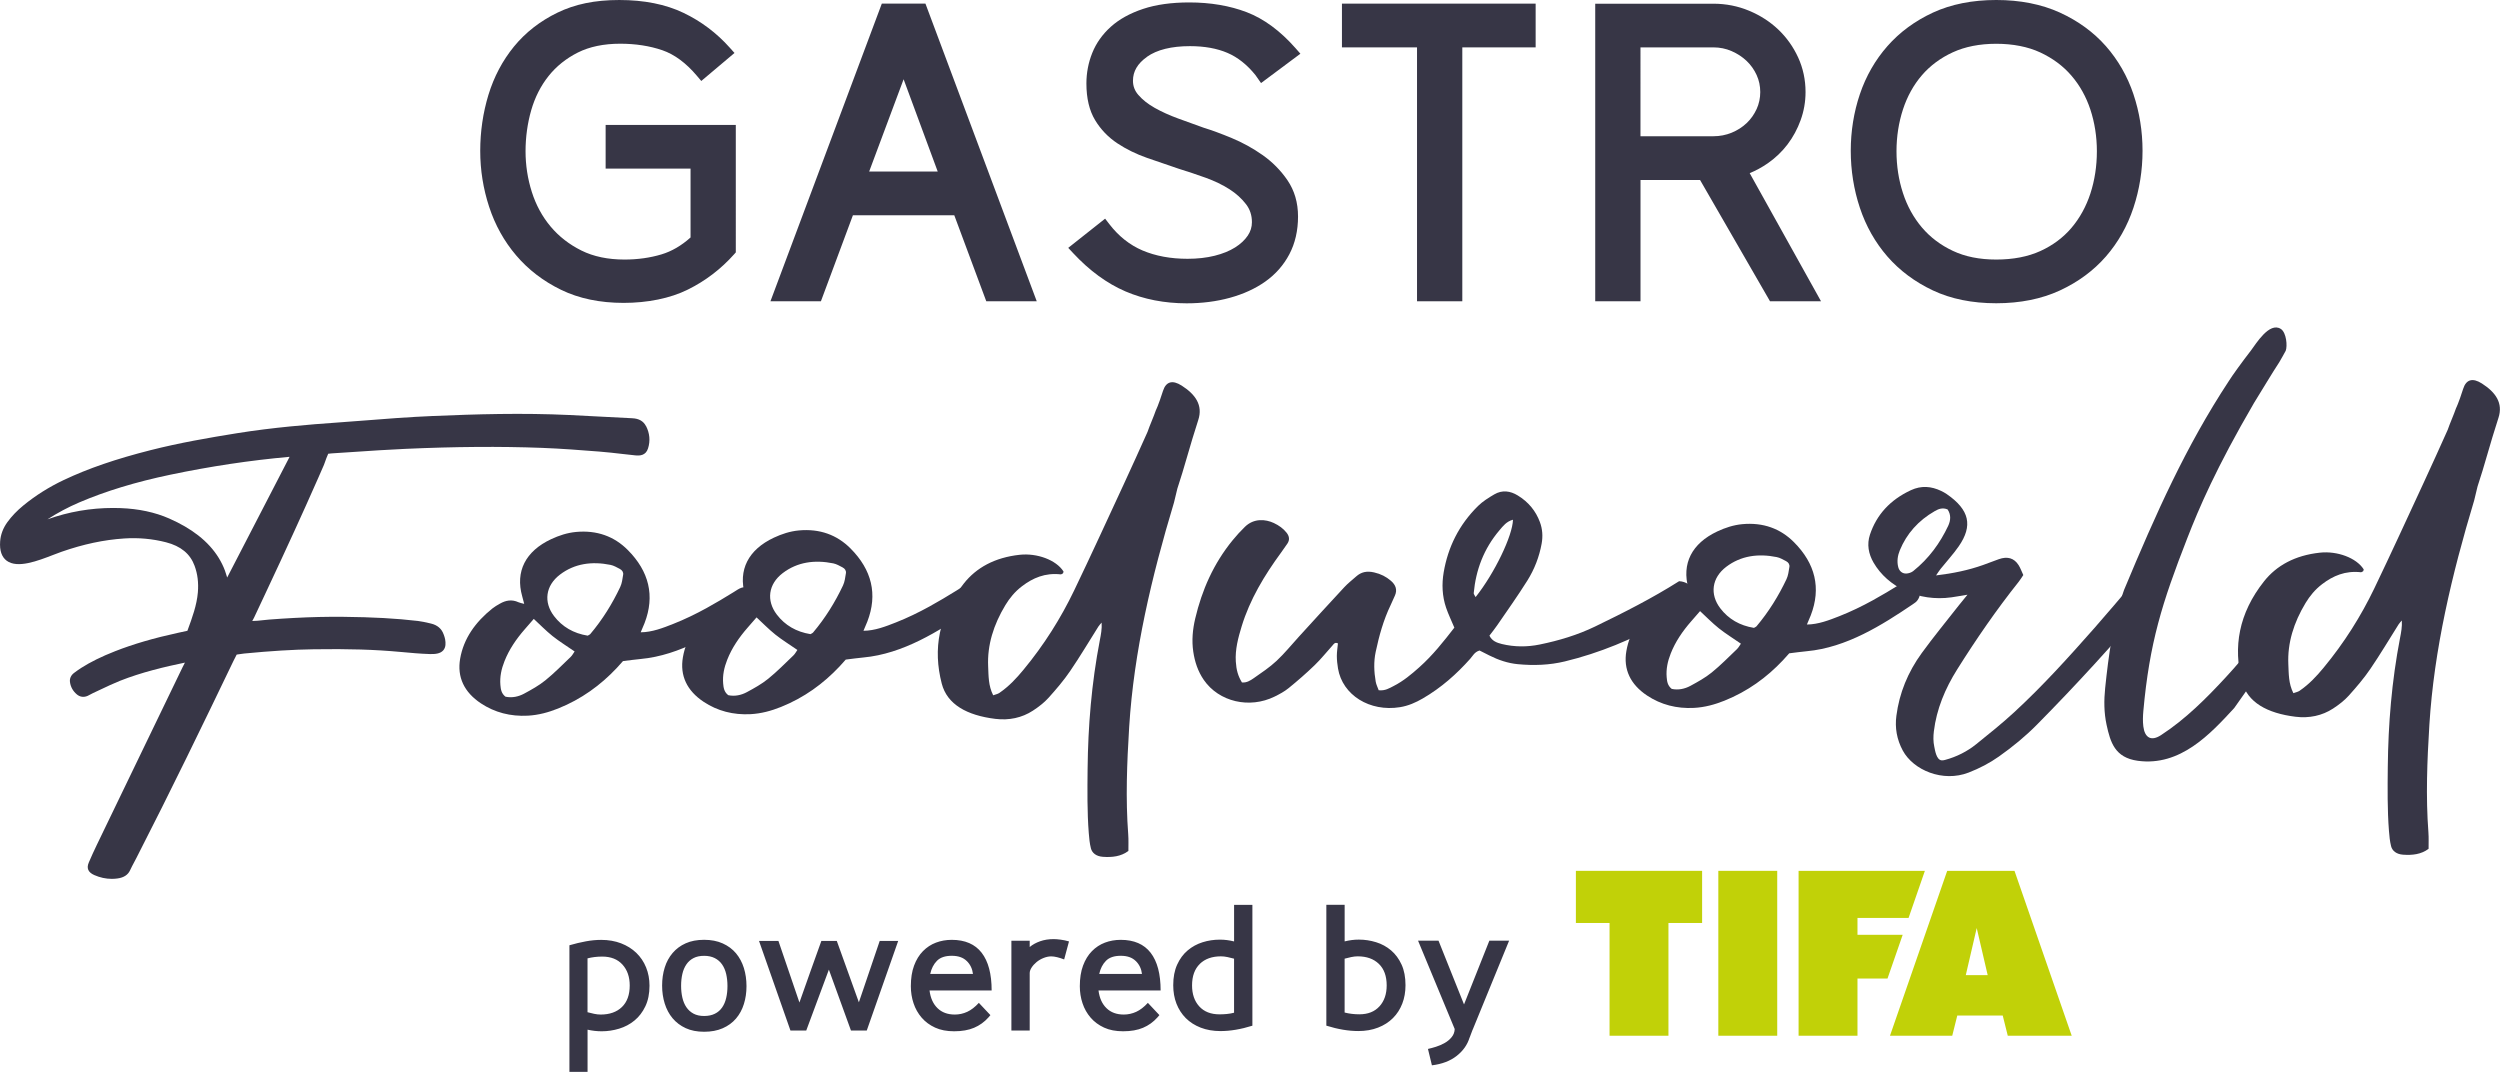
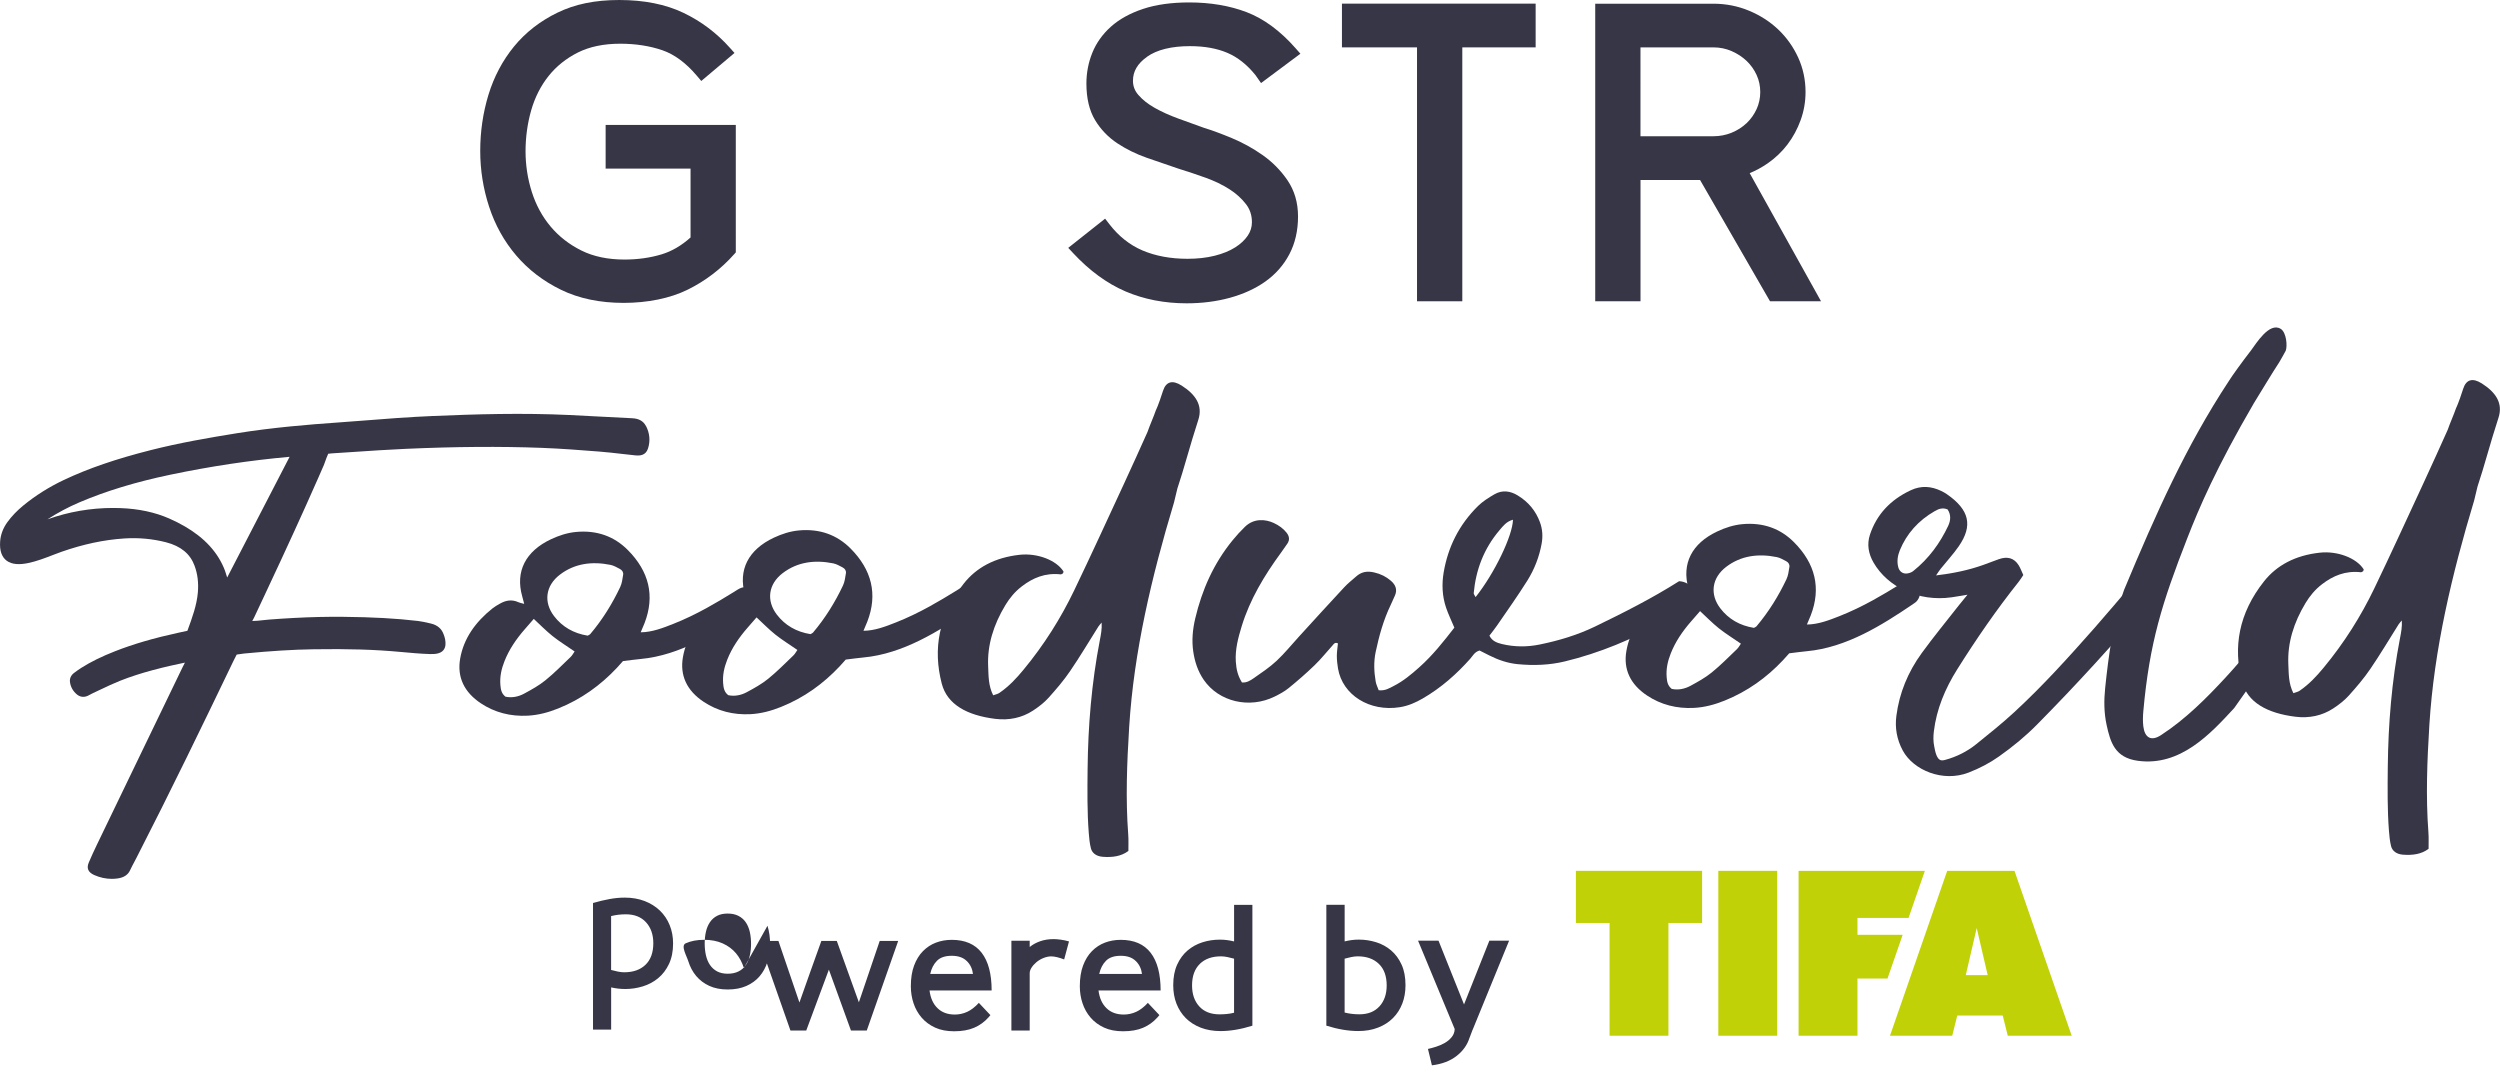
<svg xmlns="http://www.w3.org/2000/svg" id="Ebene_1" viewBox="0 0 729.24 312.63">
  <defs>
    <style>.cls-1{fill:#c1d108;}.cls-2{fill:#373646;}</style>
  </defs>
  <g>
    <g>
      <path class="cls-2" d="M188.44,124.31c-.75-1.47-2.06-2.22-4-2.31-3.19-.15-6.37-.32-9.56-.49-2.91-.15-5.82-.31-8.73-.45-13.71-.65-27.33-.25-40,.29-3.29,.14-6.77,.34-10.65,.61-2.72,.19-5.44,.41-8.15,.62-2.97,.23-5.94,.47-8.92,.67-8.14,.57-18.83,1.43-29.38,3.13-8.08,1.3-16.7,2.79-25.05,4.91-10.19,2.58-18.25,5.35-25.38,8.72-4.28,2.02-8.25,4.52-11.79,7.42-1.86,1.52-3.43,3.16-4.66,4.86-1.28,1.76-1.99,3.67-2.13,5.66-.19,2.65,.46,4.53,1.91,5.61,3.15,2.33,8.98,.08,13.66-1.73,.87-.33,1.67-.64,2.38-.89,6.35-2.21,12.31-3.48,18.22-3.87,4.18-.28,8.29,.1,12.22,1.11,4.32,1.12,7.05,3.36,8.33,6.86,.88,2.39,1.19,4.92,.96,7.74-.32,3.75-1.62,7.32-3.01,11.09l-.05,.13-2.59,.56c-7.11,1.54-13.15,3.3-18.45,5.38-4.03,1.58-7.19,3.14-9.97,4.91-.78,.5-1.51,1.04-2.06,1.45-.89,.68-1.31,1.61-1.18,2.63,.18,1.42,.85,2.63,1.98,3.6,.92,.79,2.05,.95,3.18,.45,.3-.13,.59-.29,.87-.45,.21-.12,.41-.23,.63-.33,.77-.35,1.53-.72,2.3-1.08,1.82-.86,3.7-1.76,5.61-2.52,6.29-2.5,13.09-4.1,18.96-5.32-.11,.24-.24,.47-.36,.71-.12,.24-.25,.47-.36,.71l-9.87,20.44c-5.03,10.43-10.07,20.86-15.1,31.29-.79,1.64-1.58,3.36-2.34,5.14-.73,1.68-.21,2.88,1.58,3.68,1.67,.74,3.39,1.11,5.13,1.11,.56,0,1.12-.04,1.69-.12,1.79-.25,3.02-1.04,3.63-2.38,.37-.8,.8-1.61,1.22-2.4,.23-.42,.45-.85,.67-1.28,10.02-19.56,19.49-39.11,28.24-57.33,.25-.52,.52-1.04,.79-1.56l.18-.35c.15-.02,.3-.05,.45-.07,.6-.1,1.16-.18,1.73-.24,7.79-.75,14.23-1.15,20.26-1.24,10.18-.16,17.97,.09,25.28,.77l.26,.02c2.72,.25,5.54,.52,8.34,.6,1.44,.04,3.04-.05,3.93-1.07,.81-.92,.73-2.19,.56-3.19-.08-.48-.24-.92-.38-1.32l-.09-.23c-.57-1.59-1.83-2.65-3.64-3.08l-.47-.11c-1.08-.25-2.2-.51-3.35-.65-6.35-.75-13.11-1.12-21.92-1.21-4.53-.04-9.19,.06-14.25,.33-2.3,.12-4.72,.28-7.2,.47-.59,.04-1.19,.11-1.8,.18-1.06,.12-2.14,.24-3.17,.24,.06-.12,.12-.23,.18-.32,.14-.25,.27-.49,.37-.7l3.36-7.16c1.49-3.17,2.97-6.35,4.45-9.53,2.74-5.91,5.12-11.1,7.26-15.87,1.19-2.65,2.37-5.3,3.54-7.95,.58-1.33,1.16-2.66,1.74-3.98,.04-.1,.14-.38,.27-.73,.18-.52,.69-1.94,.99-2.55h.05c.32-.04,.63-.08,.94-.1,2.14-.14,4.28-.28,6.42-.42,4.94-.33,10.05-.68,15.08-.9,14.53-.65,27.55-.75,39.83-.29,5.58,.21,11.25,.65,16.75,1.08,2.26,.18,4.56,.44,6.79,.7,1.24,.14,2.48,.29,3.73,.41,1.28,.13,3.04,.07,3.7-2.03,.7-2.21,.5-4.41-.59-6.54Zm-103.97,8.95c-5.95,11.53-11.92,23.06-18.06,34.92l-.15,.28c-.05-.15-.09-.31-.14-.47-.16-.53-.32-1.06-.51-1.57-.47-1.25-1.07-2.47-1.77-3.62-1.48-2.43-3.5-4.66-6.01-6.62-2.35-1.84-5.19-3.49-8.46-4.93-4.16-1.83-8.95-2.85-14.23-3.04-.71-.03-1.42-.04-2.13-.04-6.56,0-12.99,1.11-19.17,3.32,2.96-1.91,6.06-3.56,9.26-4.93,7.77-3.32,16.45-5.96,26.54-8.08,11.73-2.46,23.41-4.21,34.71-5.22,.04,0,.07,0,.11,0Z" />
      <path class="cls-2" d="M218.27,178.17c-.21,.13-.4,.28-.6,.42-8.82,5.97-19.25,12.58-30.84,13.64-1.65,.15-3.29,.39-5.11,.61-.58,.65-1.19,1.36-1.84,2.04-4.72,5-10.28,9.06-17.06,11.78-2.82,1.13-5.73,1.93-8.84,2.1-5.07,.27-9.68-.93-13.69-3.59-4.9-3.25-6.99-7.66-6.07-13.01,1.02-5.9,4.43-10.69,9.41-14.67,.66-.53,1.42-.96,2.17-1.39,1.72-.99,3.5-1.32,5.43-.43,.4,.19,.87,.25,1.68,.48-.25-.94-.41-1.57-.58-2.2-2.05-7.24,.95-13.17,8.45-16.68,2.27-1.06,4.65-1.85,7.25-2.1,6.09-.57,11.14,1.29,15.08,5.25,6.23,6.25,7.97,13.39,4.91,21.33-.33,.85-.71,1.68-1.13,2.69,3.32-.02,6.5-1.27,9.47-2.44,3.36-1.33,6.6-2.9,9.73-4.62,2.7-1.48,5.33-3.06,7.93-4.67,1.54-.96,3.1-2.25,4.84-.71,1.68,1.49,1.35,4.98-.58,6.17Zm-50.67,11.85c-2.25-1.56-4.45-2.91-6.42-4.48-1.96-1.57-3.69-3.36-5.48-5.01-.93,1.06-1.77,2.04-2.61,3-2.5,2.86-4.59,5.92-5.94,9.35-.89,2.24-1.39,4.53-1.19,6.92,.11,1.24,.26,2.46,1.48,3.42,1.91,.41,3.79,0,5.43-.88,2.17-1.17,4.35-2.38,6.21-3.89,2.62-2.12,4.95-4.51,7.37-6.82,.49-.47,.79-1.08,1.16-1.6Zm13.2-24.07c-.88-.45-1.76-.99-2.73-1.18-5.4-1.09-10.46-.41-14.73,2.84-4.23,3.22-4.84,8.03-1.72,12.11,2.38,3.12,5.68,5.03,9.81,5.7,.33-.2,.6-.28,.74-.45,3.59-4.25,6.44-8.87,8.74-13.73,.53-1.11,.66-2.38,.86-3.59,.12-.71-.27-1.34-.98-1.7Z" />
      <path class="cls-2" d="M283.25,177.73c-.21,.13-.4,.28-.6,.42-8.82,5.97-19.25,12.58-30.84,13.64-1.65,.15-3.29,.39-5.11,.61-.58,.65-1.19,1.36-1.84,2.04-4.72,5-10.28,9.06-17.06,11.78-2.82,1.13-5.73,1.93-8.84,2.1-5.07,.27-9.68-.93-13.69-3.59-4.9-3.25-6.99-7.66-6.07-13.01,1.02-5.9,4.43-10.69,9.41-14.67,.66-.53,1.42-.96,2.17-1.39,1.72-.99,3.5-1.32,5.43-.43,.4,.19,.87,.25,1.68,.48-.25-.94-.41-1.57-.58-2.2-2.05-7.24,.95-13.17,8.45-16.68,2.27-1.06,4.65-1.85,7.25-2.1,6.09-.57,11.14,1.29,15.08,5.25,6.23,6.25,7.97,13.39,4.91,21.33-.33,.85-.71,1.68-1.13,2.69,3.32-.02,6.5-1.27,9.47-2.44,3.36-1.33,6.6-2.9,9.73-4.62,2.7-1.48,5.33-3.06,7.93-4.67,1.54-.96,3.1-2.25,4.84-.71,1.68,1.49,1.35,4.98-.58,6.17Zm-50.67,11.85c-2.25-1.56-4.45-2.91-6.42-4.48-1.96-1.57-3.69-3.36-5.48-5.01-.93,1.06-1.77,2.04-2.61,3-2.5,2.86-4.59,5.92-5.94,9.35-.89,2.24-1.39,4.53-1.19,6.92,.11,1.24,.26,2.46,1.48,3.42,1.91,.41,3.79,0,5.43-.88,2.17-1.17,4.35-2.38,6.21-3.89,2.62-2.12,4.95-4.51,7.37-6.82,.49-.47,.79-1.08,1.16-1.6Zm13.2-24.07c-.88-.45-1.76-.99-2.73-1.18-5.4-1.09-10.46-.41-14.73,2.84-4.23,3.22-4.84,8.03-1.72,12.11,2.38,3.12,5.68,5.03,9.81,5.7,.33-.2,.6-.28,.74-.45,3.59-4.25,6.44-8.87,8.74-13.73,.53-1.11,.66-2.38,.86-3.59,.12-.71-.27-1.34-.98-1.7Z" />
      <path class="cls-2" d="M493.49,176.29c-2.84,1.72-5.53,3.65-8.45,5.26-8.93,4.91-18.35,8.91-28.56,11.38-4.51,1.09-9.11,1.25-13.72,.81-2.95-.28-5.71-1.23-8.29-2.53-.99-.5-1.97-1-2.89-1.46-1.48,.43-1.97,1.57-2.73,2.42-3.97,4.45-8.44,8.44-13.84,11.57-2.04,1.18-4.18,2.14-6.63,2.54-8.82,1.43-16.79-3.52-18.09-11.29-.2-1.22-.34-2.45-.34-3.68,0-1.22,.21-2.44,.32-3.64-.92-.42-1.2,.19-1.55,.57-1.75,1.93-3.36,3.98-5.25,5.8-2.4,2.32-4.95,4.54-7.57,6.67-1.2,.98-2.65,1.77-4.1,2.48-7.36,3.62-16.25,1.52-20.65-4.85-1.75-2.54-2.65-5.34-3.08-8.26-.48-3.26-.18-6.47,.58-9.7,1.95-8.23,5.29-15.93,10.91-22.8,1.12-1.37,2.32-2.69,3.6-3.93,2.61-2.52,5.96-2.23,8.41-1.09,1.49,.7,2.77,1.61,3.73,2.84,.79,1.01,.96,2.07,.23,3.16-.58,.87-1.19,1.73-1.81,2.58-4.94,6.74-9.15,13.76-11.53,21.55-1.03,3.37-1.93,6.75-1.71,10.28,.15,2.48,.65,4.22,1.79,6.1,1.39,.13,2.46-.57,3.43-1.24,2.3-1.6,4.66-3.18,6.66-5.05,2.36-2.2,4.36-4.7,6.52-7.06,4.4-4.82,8.79-9.65,13.24-14.43,1.05-1.13,2.3-2.11,3.47-3.14,1.47-1.3,3.08-1.67,5.23-1.18,1.97,.45,3.52,1.25,4.91,2.45,1.41,1.21,1.9,2.63,1.17,4.29-.41,.94-.83,1.89-1.27,2.82-2.1,4.37-3.35,8.95-4.34,13.59-.62,2.89-.5,5.82,0,8.72,.15,.86,.58,1.69,.87,2.5,1.86,.22,3.13-.6,4.43-1.27,2.79-1.43,5.1-3.37,7.36-5.38,3.98-3.54,7.16-7.59,10.28-11.61-.86-2.05-1.76-3.9-2.41-5.81-1.15-3.39-1.29-6.89-.7-10.35,1.24-7.25,4.42-13.82,10.03-19.34,1.34-1.32,3.05-2.39,4.74-3.38,2.29-1.34,4.64-1.02,6.83,.32,3.16,1.92,5.27,4.56,6.45,7.74,.77,2.05,.91,4.16,.52,6.32-.69,3.81-2.08,7.44-4.18,10.79-2.77,4.42-5.83,8.71-8.79,13.03-.72,1.05-1.53,2.05-2.26,3.01,.74,1.55,2.13,2.08,3.64,2.45,3.66,.88,7.38,.89,11.03,.14,5.62-1.15,11.06-2.79,16.15-5.25,8.41-4.07,16.72-8.28,24.51-13.22,2.08,.11,3.32,1.21,4.35,2.53,1.8,2.31,1.18,3.14-.64,4.24Zm-52.16-24.69c-1.89,.5-2.89,1.83-3.93,3.06-4.62,5.44-6.9,11.63-7.52,18.34-.03,.33,.32,.69,.55,1.17,5.54-6.99,10.78-17.88,10.9-22.57Z" />
      <path class="cls-2" d="M558.47,175.9c-.21,.13-.4,.28-.6,.42-8.83,5.97-19.25,12.58-30.85,13.64-1.65,.15-3.29,.39-5.11,.61-.58,.65-1.19,1.36-1.84,2.04-4.72,5-10.28,9.06-17.06,11.78-2.82,1.13-5.73,1.93-8.85,2.1-5.07,.27-9.68-.93-13.69-3.59-4.9-3.25-6.99-7.66-6.06-13.01,1.02-5.9,4.43-10.69,9.41-14.67,.66-.53,1.42-.96,2.17-1.39,1.72-.99,3.51-1.32,5.43-.43,.4,.19,.87,.25,1.68,.48-.25-.94-.41-1.57-.58-2.2-2.04-7.24,.95-13.17,8.45-16.68,2.27-1.06,4.65-1.85,7.24-2.1,6.09-.57,11.14,1.29,15.08,5.25,6.23,6.25,7.97,13.39,4.91,21.33-.33,.85-.71,1.68-1.13,2.69,3.32-.02,6.5-1.27,9.48-2.44,3.36-1.33,6.6-2.9,9.73-4.62,2.7-1.48,5.33-3.06,7.93-4.67,1.54-.96,3.1-2.25,4.84-.71,1.68,1.49,1.35,4.98-.58,6.17Zm-50.67,11.85c-2.25-1.56-4.45-2.91-6.42-4.48-1.96-1.57-3.69-3.36-5.48-5.01-.93,1.06-1.77,2.04-2.61,3-2.5,2.86-4.59,5.92-5.94,9.35-.89,2.24-1.39,4.53-1.19,6.92,.1,1.24,.26,2.46,1.48,3.42,1.91,.41,3.79,0,5.43-.88,2.16-1.17,4.35-2.38,6.21-3.89,2.62-2.12,4.95-4.51,7.37-6.82,.49-.47,.79-1.08,1.16-1.6Zm13.19-24.07c-.88-.45-1.76-.99-2.73-1.18-5.4-1.09-10.45-.41-14.73,2.84-4.23,3.22-4.84,8.03-1.72,12.11,2.38,3.12,5.68,5.03,9.81,5.7,.33-.2,.6-.28,.74-.45,3.59-4.25,6.43-8.87,8.74-13.73,.53-1.11,.66-2.38,.86-3.59,.12-.71-.27-1.34-.98-1.7Z" />
      <path class="cls-2" d="M564.72,167.85c5-.6,9.45-1.52,13.73-3.04,1.54-.55,3.06-1.15,4.6-1.7,2.52-.89,4.45-.34,5.77,1.74,.55,.87,.88,1.85,1.37,2.89-.45,.66-.85,1.35-1.35,1.97-6.53,8.2-12.41,16.76-17.91,25.51-3.56,5.66-6.05,11.64-6.83,18.1-.18,1.48-.2,3,.12,4.47,.22,1.03,.59,3.82,2.12,4,.36,.04,.73-.04,1.08-.14,3.35-.9,6.45-2.49,9.03-4.57,3.77-3.04,7.56-6.07,11.08-9.32,8.4-7.74,15.94-16.11,23.39-24.55,3.76-4.26,7.4-8.61,11.09-12.92,2.29-2.67,4.42-2.59,6.46,.25,.67,.93,.8,1.89,.09,2.85-.55,.75-1.11,1.51-1.72,2.23-10.34,12.3-21.26,24.2-32.66,35.75-3.36,3.41-7.1,6.47-11.1,9.3-2.7,1.91-5.66,3.45-8.85,4.69-7.51,2.91-16.1-.69-19.2-6.43-1.74-3.24-2.33-6.61-1.86-10.16,.86-6.59,3.34-12.69,7.38-18.25,3.44-4.73,7.19-9.29,10.81-13.91,.7-.9,1.44-1.78,2.54-3.13-1.97,.32-3.31,.57-4.66,.76-9.67,1.36-18.61-3.03-22.72-10.11-1.49-2.56-2-5.35-1.06-8.18,1.92-5.77,5.86-10.14,11.96-12.97,3-1.39,5.91-1.16,8.8,.22,.56,.27,1.11,.57,1.61,.91,6.73,4.63,7.66,9.26,3.54,15.23-1.59,2.3-3.54,4.4-5.3,6.6-.41,.51-.75,1.07-1.34,1.92Zm3.39-19.25c-1.44-.6-2.6-.17-3.7,.46-4.88,2.79-8.25,6.65-10.22,11.41-.65,1.57-.92,3.26-.48,4.96,.29,1.11,1.12,1.9,2.32,1.87,.69-.02,1.51-.3,2.02-.7,4.61-3.68,7.87-8.21,10.23-13.22,.73-1.55,.87-3.26-.18-4.78Z" />
      <path class="cls-2" d="M664.91,178.49l3.65,4.14-16.85,23.91c-6.93,7.52-15.71,17.08-28.13,15.38-6.69-.92-7.99-5.4-9.1-10.5-.77-3.56-.78-7.13-.41-10.73,.98-9.43,2.32-19.56,5.5-28.58,9.41-22.56,18.04-41.88,30.52-60.88,1.07-1.72,3.98-5.73,6.54-9.04,1.44-1.9,5.34-8.39,8.68-6.24,1.64,1.06,1.96,5.02,1.42,6.38-.62,1.11-1.22,2.23-1.87,3.32-1.86,2.8-5.32,8.59-7.36,11.87-11.13,19.1-16.05,30.67-19.52,39.58-7.32,18.76-10.98,30.41-12.78,50.36-.13,1.48-.18,2.95,0,4.43,.19,1.58,.75,2.81,1.75,3.27,.83,.38,1.96,.22,3.42-.73,7.19-4.68,13.29-10.82,18.9-16.89,5.62-6.08,10.67-12.55,15.64-19.05" />
      <path class="cls-2" d="M342.45,146.58c-6.54,21.7-11.7,43.49-13.07,65.44-.65,10.48-1.07,20.97-.28,31.39,.12,1.59,.04,3.2,.05,4.81-2.19,1.64-4.78,1.9-7.44,1.71-1.98-.14-3.16-1.14-3.5-2.49-.37-1.46-.5-2.96-.62-4.46-.48-6.2-.4-12.44-.34-18.68,.13-12.5,1.15-24.99,3.56-37.5,.33-1.69,.66-3.38,.53-5.19-.31,.38-.68,.73-.93,1.13-2.74,4.34-5.33,8.72-8.25,13-1.83,2.69-4.03,5.28-6.31,7.81-1.24,1.38-2.86,2.64-4.56,3.75-3.19,2.08-6.96,2.89-10.97,2.39-8.23-1.02-14.04-4.18-15.62-10.31-2.58-9.98-.97-19.83,6.47-29.21,3.63-4.58,9-7.55,16.25-8.34,5.1-.56,10.65,1.51,12.78,4.83,.09,.14-.08,.38-.13,.58-.22,.11-.48,.32-.66,.3-4.57-.51-8.14,1.06-11.27,3.44-2.12,1.61-3.64,3.5-4.86,5.51-3.5,5.78-5.31,11.72-5.04,17.86,.13,2.8,.04,5.63,1.47,8.46,.66-.24,1.34-.37,1.79-.68,2.86-1.96,5.02-4.31,7.02-6.73,6.09-7.36,10.93-15.11,14.78-23.11,4.96-10.32,9.7-20.69,14.5-31.04,2.35-5.08,4.65-10.17,6.93-15.26,.59-1.77,1.8-4.44,2.45-6.36,0,0,.66-1.21,2.06-5.6,.87-2.72,2.73-3.29,5.46-1.55,4.02,2.57,6.24,5.73,4.83,10.03-2.5,7.67-4.06,13.94-6.1,20.02" />
    </g>
    <path class="cls-2" d="M721.71,145.96c-6.54,21.7-11.7,43.49-13.07,65.44-.65,10.48-1.07,20.97-.28,31.39,.12,1.59,.04,3.2,.05,4.81-2.19,1.64-4.78,1.9-7.44,1.71-1.98-.14-3.16-1.14-3.5-2.49-.37-1.46-.5-2.96-.62-4.46-.48-6.2-.4-12.44-.34-18.68,.13-12.5,1.15-24.99,3.56-37.5,.33-1.69,.66-3.38,.53-5.19-.31,.38-.68,.73-.93,1.13-2.74,4.34-5.33,8.72-8.25,13-1.83,2.69-4.03,5.28-6.31,7.81-1.24,1.38-2.86,2.64-4.56,3.75-3.19,2.08-6.96,2.89-10.97,2.39-8.23-1.02-14.04-4.18-15.62-10.31-2.58-9.98-.97-19.83,6.47-29.21,3.63-4.58,9-7.55,16.25-8.34,5.1-.56,10.65,1.51,12.78,4.83,.09,.14-.08,.38-.13,.58-.22,.11-.48,.32-.66,.3-4.57-.51-8.14,1.06-11.27,3.44-2.12,1.61-3.64,3.5-4.86,5.51-3.5,5.78-5.31,11.72-5.04,17.86,.13,2.8,.04,5.63,1.47,8.46,.66-.24,1.34-.37,1.79-.68,2.86-1.96,5.02-4.31,7.02-6.73,6.09-7.36,10.93-15.11,14.78-23.11,4.96-10.32,9.7-20.69,14.5-31.04,2.35-5.08,4.65-10.17,6.93-15.26,.59-1.77,1.8-4.44,2.45-6.36,0,0,.66-1.21,2.06-5.6,.87-2.72,2.73-3.29,5.46-1.55,4.02,2.57,6.24,5.73,4.83,10.03-2.5,7.67-4.06,13.94-6.1,20.02" />
  </g>
  <g>
    <polygon class="cls-1" points="459.68 254.02 496.5 254.02 496.5 269.23 486.68 269.23 486.68 302.12 469.5 302.12 469.5 269.23 459.68 269.23 459.68 254.02" />
    <path class="cls-1" d="M573.41,284.45l3.19-13.75,3.2,13.75h-6.39Zm14.22-30.43h-19.64l-16.69,48.1h18.16l1.47-5.89h13.26l1.47,5.89h18.65l-16.69-48.1Z" />
    <rect class="cls-1" x="501.23" y="254.02" width="17.18" height="48.1" />
    <polygon class="cls-1" points="555.01 272.67 541.82 272.67 541.82 267.76 556.72 267.76 561.48 254.02 524.64 254.02 524.64 302.12 541.82 302.12 541.82 285.43 550.58 285.43 555.01 272.67" />
-     <path class="cls-2" d="M417.68,310.75c2.93-.35,5.34-1.27,7.23-2.75,1.89-1.49,3.14-3.27,3.77-5.37v.05l.89-2.36v.05l10.63-25.98h-5.76l-7.39,18.6-7.44-18.6h-5.97l10.69,25.77c-.03,.91-.33,1.7-.89,2.38-.56,.68-1.24,1.25-2.04,1.7-.8,.45-1.65,.82-2.54,1.1-.89,.28-1.67,.49-2.33,.63l1.15,4.77Zm-15.29-17.21c-1.4,1.55-3.35,2.33-5.87,2.33-1.5,0-2.93-.17-4.3-.52v-15.71c.63-.17,1.27-.33,1.94-.47,.66-.14,1.29-.21,1.89-.21,2.58,0,4.64,.73,6.16,2.2,1.52,1.47,2.28,3.56,2.28,6.29,0,2.51-.7,4.55-2.1,6.1m-10.16-29.62h-5.34v35.25c3.35,1.05,6.46,1.57,9.32,1.57,2.13,0,4.05-.33,5.76-1,1.71-.66,3.16-1.59,4.35-2.78,1.19-1.19,2.09-2.59,2.72-4.22,.63-1.62,.94-3.41,.94-5.37,0-2.34-.38-4.35-1.15-6.02-.77-1.68-1.79-3.06-3.06-4.14-1.28-1.08-2.73-1.88-4.37-2.38-1.64-.51-3.32-.76-5.03-.76-.7,0-1.39,.04-2.07,.13-.68,.09-1.37,.22-2.07,.39v-10.69Zm-42.25,17.23c1.52-1.47,3.57-2.2,6.16-2.2,.59,0,1.22,.07,1.89,.21,.66,.14,1.31,.3,1.94,.47v15.77c-.7,.18-1.41,.3-2.12,.37-.72,.07-1.42,.1-2.12,.1-2.55,0-4.52-.78-5.92-2.33-1.4-1.55-2.09-3.59-2.09-6.1,0-2.72,.76-4.82,2.28-6.29m9.98-6.55c-.7-.17-1.39-.3-2.07-.39-.68-.09-1.37-.13-2.07-.13-1.75,0-3.43,.25-5.05,.76-1.62,.51-3.07,1.3-4.35,2.38-1.28,1.08-2.3,2.46-3.06,4.14-.77,1.68-1.15,3.68-1.15,6.02,0,1.96,.31,3.75,.94,5.37,.63,1.62,1.54,3.03,2.72,4.22,1.19,1.19,2.64,2.11,4.35,2.78,1.71,.66,3.63,1,5.76,1,2.86,0,5.97-.52,9.32-1.57v-35.25h-5.34v10.69Zm-28.68,5.71c1.03,1.01,1.63,2.27,1.81,3.77h-12.47c.35-1.57,1-2.85,1.96-3.82,.96-.98,2.4-1.47,4.32-1.47s3.34,.51,4.37,1.52m6.89,15.77l-3.35-3.56c-1.12,1.22-2.25,2.09-3.41,2.62-1.15,.52-2.36,.79-3.61,.79-2.09,0-3.78-.62-5.05-1.86-1.28-1.24-2.05-2.96-2.33-5.16h18.12c0-4.82-.97-8.49-2.91-11-1.94-2.51-4.85-3.77-8.72-3.77-1.64,0-3.18,.27-4.61,.81-1.43,.54-2.7,1.37-3.8,2.49-1.1,1.12-1.96,2.52-2.59,4.22-.63,1.69-.94,3.69-.94,6,0,1.75,.26,3.41,.79,4.98,.52,1.57,1.31,2.97,2.36,4.19,1.05,1.22,2.36,2.19,3.93,2.91,1.57,.72,3.42,1.07,5.55,1.07,2.27,0,4.21-.34,5.81-1.02,1.61-.68,3-1.68,4.19-3.01l.58-.68Zm-26.35-21.48c-.84-.24-1.66-.42-2.46-.52-.8-.1-1.47-.16-1.99-.16-1.47,0-2.79,.21-3.98,.63-1.19,.42-2.2,.98-3.04,1.68v-1.83h-5.34v26.19h5.34v-16.76c0-.49,.18-1.02,.55-1.6,.37-.58,.85-1.11,1.44-1.6,.59-.49,1.27-.89,2.04-1.2,.77-.31,1.52-.47,2.25-.47,.49,0,1.06,.08,1.73,.24,.66,.16,1.34,.38,2.04,.65l1.41-5.24Zm-29.83,5.71c1.03,1.01,1.63,2.27,1.81,3.77h-12.47c.35-1.57,1-2.85,1.96-3.82,.96-.98,2.4-1.47,4.32-1.47s3.34,.51,4.37,1.52m6.89,15.77l-3.35-3.56c-1.12,1.22-2.25,2.09-3.4,2.62s-2.36,.79-3.61,.79c-2.09,0-3.78-.62-5.05-1.86-1.28-1.24-2.05-2.96-2.33-5.16h18.12c0-4.82-.97-8.49-2.91-11-1.94-2.51-4.85-3.77-8.72-3.77-1.64,0-3.18,.27-4.61,.81-1.43,.54-2.7,1.37-3.8,2.49-1.1,1.12-1.96,2.52-2.59,4.22-.63,1.69-.94,3.69-.94,6,0,1.75,.26,3.41,.79,4.98,.52,1.57,1.31,2.97,2.36,4.19,1.05,1.22,2.36,2.19,3.93,2.91,1.57,.72,3.42,1.07,5.55,1.07,2.27,0,4.21-.34,5.81-1.02,1.61-.68,3-1.68,4.19-3.01l.58-.68Zm-26.87-21.63h-5.4l-6.08,17.91-6.44-17.91h-4.5c-1.05,2.9-2.11,5.88-3.2,8.93-1.08,3.06-2.15,6.07-3.2,9.04l-6.13-17.97h-5.66l9.17,26.14h4.61l6.6-17.76,6.44,17.76h4.61l9.17-26.14Zm-45.02,7.91c-.51-1.64-1.28-3.07-2.3-4.3-1.03-1.22-2.32-2.18-3.88-2.88-1.55-.7-3.36-1.05-5.42-1.05s-3.85,.34-5.37,1.02c-1.52,.68-2.79,1.62-3.82,2.83-1.03,1.21-1.8,2.62-2.3,4.24-.51,1.62-.76,3.38-.76,5.26s.25,3.6,.76,5.24c.51,1.64,1.27,3.07,2.3,4.3,1.03,1.22,2.3,2.18,3.82,2.88,1.52,.7,3.31,1.05,5.37,1.05s3.87-.34,5.42-1.02c1.55-.68,2.85-1.62,3.88-2.83,1.03-1.2,1.8-2.62,2.3-4.24,.51-1.62,.76-3.36,.76-5.21s-.25-3.65-.76-5.29m-5.16,8.72c-.24,1.07-.64,1.99-1.18,2.78-.54,.79-1.25,1.4-2.12,1.83-.87,.44-1.92,.66-3.14,.66s-2.25-.23-3.09-.68c-.84-.45-1.53-1.07-2.07-1.86-.54-.79-.93-1.72-1.18-2.8-.25-1.08-.37-2.23-.37-3.46s.12-2.42,.37-3.48c.24-1.06,.64-1.99,1.18-2.78,.54-.79,1.23-1.4,2.07-1.83,.84-.44,1.87-.66,3.09-.66s2.27,.23,3.14,.68c.87,.45,1.58,1.07,2.12,1.86,.54,.79,.93,1.71,1.18,2.78,.24,1.07,.37,2.23,.37,3.48s-.12,2.42-.37,3.48m-30.41,2.65c-1.52,1.47-3.59,2.2-6.21,2.2-.59,0-1.22-.07-1.89-.21s-1.31-.3-1.94-.47v-15.71c1.36-.35,2.79-.52,4.3-.52,2.51,0,4.48,.78,5.89,2.33,1.41,1.55,2.12,3.59,2.12,6.1,0,2.72-.76,4.82-2.28,6.29m-10.03,6.6c1.36,.31,2.74,.47,4.14,.47,1.71,0,3.4-.25,5.08-.76,1.68-.51,3.17-1.3,4.48-2.38,1.31-1.08,2.37-2.46,3.17-4.14,.8-1.68,1.21-3.68,1.21-6.02,0-1.92-.33-3.7-1-5.34-.66-1.64-1.62-3.05-2.85-4.24-1.24-1.19-2.72-2.11-4.45-2.78-1.73-.66-3.66-1-5.79-1-1.43,0-2.92,.14-4.45,.42-1.54,.28-3.14,.66-4.82,1.15v36.93h5.29v-12.31Z" />
+     <path class="cls-2" d="M417.68,310.75c2.93-.35,5.34-1.27,7.23-2.75,1.89-1.49,3.14-3.27,3.77-5.37v.05l.89-2.36v.05l10.63-25.98h-5.76l-7.39,18.6-7.44-18.6h-5.97l10.69,25.77c-.03,.91-.33,1.7-.89,2.38-.56,.68-1.24,1.25-2.04,1.7-.8,.45-1.65,.82-2.54,1.1-.89,.28-1.67,.49-2.33,.63l1.15,4.77Zm-15.29-17.21c-1.4,1.55-3.35,2.33-5.87,2.33-1.5,0-2.93-.17-4.3-.52v-15.71c.63-.17,1.27-.33,1.94-.47,.66-.14,1.29-.21,1.89-.21,2.58,0,4.64,.73,6.16,2.2,1.52,1.47,2.28,3.56,2.28,6.29,0,2.51-.7,4.55-2.1,6.1m-10.16-29.62h-5.34v35.25c3.35,1.05,6.46,1.57,9.32,1.57,2.13,0,4.05-.33,5.76-1,1.71-.66,3.16-1.59,4.35-2.78,1.19-1.19,2.09-2.59,2.72-4.22,.63-1.62,.94-3.41,.94-5.37,0-2.34-.38-4.35-1.15-6.02-.77-1.68-1.79-3.06-3.06-4.14-1.28-1.08-2.73-1.88-4.37-2.38-1.64-.51-3.32-.76-5.03-.76-.7,0-1.39,.04-2.07,.13-.68,.09-1.37,.22-2.07,.39v-10.69Zm-42.25,17.23c1.52-1.47,3.57-2.2,6.16-2.2,.59,0,1.22,.07,1.89,.21,.66,.14,1.31,.3,1.94,.47v15.77c-.7,.18-1.41,.3-2.12,.37-.72,.07-1.42,.1-2.12,.1-2.55,0-4.52-.78-5.92-2.33-1.4-1.55-2.09-3.59-2.09-6.1,0-2.72,.76-4.82,2.28-6.29m9.98-6.55c-.7-.17-1.39-.3-2.07-.39-.68-.09-1.37-.13-2.07-.13-1.75,0-3.43,.25-5.05,.76-1.62,.51-3.07,1.3-4.35,2.38-1.28,1.08-2.3,2.46-3.06,4.14-.77,1.68-1.15,3.68-1.15,6.02,0,1.96,.31,3.75,.94,5.37,.63,1.62,1.54,3.03,2.72,4.22,1.19,1.19,2.64,2.11,4.35,2.78,1.71,.66,3.63,1,5.76,1,2.86,0,5.97-.52,9.32-1.57v-35.25h-5.34v10.69Zm-28.68,5.71c1.03,1.01,1.63,2.27,1.81,3.77h-12.47c.35-1.57,1-2.85,1.96-3.82,.96-.98,2.4-1.47,4.32-1.47s3.34,.51,4.37,1.52m6.89,15.77l-3.35-3.56c-1.12,1.22-2.25,2.09-3.41,2.62-1.15,.52-2.36,.79-3.61,.79-2.09,0-3.78-.62-5.05-1.86-1.28-1.24-2.05-2.96-2.33-5.16h18.12c0-4.82-.97-8.49-2.91-11-1.94-2.51-4.85-3.77-8.72-3.77-1.64,0-3.18,.27-4.61,.81-1.43,.54-2.7,1.37-3.8,2.49-1.1,1.12-1.96,2.52-2.59,4.22-.63,1.69-.94,3.69-.94,6,0,1.75,.26,3.41,.79,4.98,.52,1.57,1.31,2.97,2.36,4.19,1.05,1.22,2.36,2.19,3.93,2.91,1.57,.72,3.42,1.07,5.55,1.07,2.27,0,4.21-.34,5.81-1.02,1.61-.68,3-1.68,4.19-3.01l.58-.68Zm-26.35-21.48c-.84-.24-1.66-.42-2.46-.52-.8-.1-1.47-.16-1.99-.16-1.47,0-2.79,.21-3.98,.63-1.19,.42-2.2,.98-3.04,1.68v-1.83h-5.34v26.19h5.34v-16.76c0-.49,.18-1.02,.55-1.6,.37-.58,.85-1.11,1.44-1.6,.59-.49,1.27-.89,2.04-1.2,.77-.31,1.52-.47,2.25-.47,.49,0,1.06,.08,1.73,.24,.66,.16,1.34,.38,2.04,.65l1.41-5.24Zm-29.83,5.71c1.03,1.01,1.63,2.27,1.81,3.77h-12.47c.35-1.57,1-2.85,1.96-3.82,.96-.98,2.4-1.47,4.32-1.47s3.34,.51,4.37,1.52m6.89,15.77l-3.35-3.56c-1.12,1.22-2.25,2.09-3.4,2.62s-2.36,.79-3.61,.79c-2.09,0-3.78-.62-5.05-1.86-1.28-1.24-2.05-2.96-2.33-5.16h18.12c0-4.82-.97-8.49-2.91-11-1.94-2.51-4.85-3.77-8.72-3.77-1.64,0-3.18,.27-4.61,.81-1.43,.54-2.7,1.37-3.8,2.49-1.1,1.12-1.96,2.52-2.59,4.22-.63,1.69-.94,3.69-.94,6,0,1.75,.26,3.41,.79,4.98,.52,1.57,1.31,2.97,2.36,4.19,1.05,1.22,2.36,2.19,3.93,2.91,1.57,.72,3.42,1.07,5.55,1.07,2.27,0,4.21-.34,5.81-1.02,1.61-.68,3-1.68,4.19-3.01l.58-.68Zm-26.87-21.63h-5.4l-6.08,17.91-6.44-17.91h-4.5c-1.05,2.9-2.11,5.88-3.2,8.93-1.08,3.06-2.15,6.07-3.2,9.04l-6.13-17.97h-5.66l9.17,26.14h4.61l6.6-17.76,6.44,17.76h4.61l9.17-26.14Zm-45.02,7.91c-.51-1.64-1.28-3.07-2.3-4.3-1.03-1.22-2.32-2.18-3.88-2.88-1.55-.7-3.36-1.05-5.42-1.05s-3.85,.34-5.37,1.02s.25,3.6,.76,5.24c.51,1.64,1.27,3.07,2.3,4.3,1.03,1.22,2.3,2.18,3.82,2.88,1.52,.7,3.31,1.05,5.37,1.05s3.87-.34,5.42-1.02c1.55-.68,2.85-1.62,3.88-2.83,1.03-1.2,1.8-2.62,2.3-4.24,.51-1.62,.76-3.36,.76-5.21s-.25-3.65-.76-5.29m-5.16,8.72c-.24,1.07-.64,1.99-1.18,2.78-.54,.79-1.25,1.4-2.12,1.83-.87,.44-1.92,.66-3.14,.66s-2.25-.23-3.09-.68c-.84-.45-1.53-1.07-2.07-1.86-.54-.79-.93-1.72-1.18-2.8-.25-1.08-.37-2.23-.37-3.46s.12-2.42,.37-3.48c.24-1.06,.64-1.99,1.18-2.78,.54-.79,1.23-1.4,2.07-1.83,.84-.44,1.87-.66,3.09-.66s2.27,.23,3.14,.68c.87,.45,1.58,1.07,2.12,1.86,.54,.79,.93,1.71,1.18,2.78,.24,1.07,.37,2.23,.37,3.48s-.12,2.42-.37,3.48m-30.41,2.65c-1.52,1.47-3.59,2.2-6.21,2.2-.59,0-1.22-.07-1.89-.21s-1.31-.3-1.94-.47v-15.71c1.36-.35,2.79-.52,4.3-.52,2.51,0,4.48,.78,5.89,2.33,1.41,1.55,2.12,3.59,2.12,6.1,0,2.72-.76,4.82-2.28,6.29m-10.03,6.6c1.36,.31,2.74,.47,4.14,.47,1.71,0,3.4-.25,5.08-.76,1.68-.51,3.17-1.3,4.48-2.38,1.31-1.08,2.37-2.46,3.17-4.14,.8-1.68,1.21-3.68,1.21-6.02,0-1.92-.33-3.7-1-5.34-.66-1.64-1.62-3.05-2.85-4.24-1.24-1.19-2.72-2.11-4.45-2.78-1.73-.66-3.66-1-5.79-1-1.43,0-2.92,.14-4.45,.42-1.54,.28-3.14,.66-4.82,1.15v36.93h5.29v-12.31Z" />
  </g>
  <g>
    <path class="cls-2" d="M176.67,49.19h24.76v20.08c-2.65,2.38-5.5,4.04-8.47,4.93-3.32,1-6.96,1.51-10.81,1.51-4.81,0-9.03-.88-12.55-2.63-3.55-1.76-6.58-4.12-9-7.01-2.43-2.9-4.27-6.29-5.47-10.08-1.22-3.84-1.83-7.84-1.83-11.88s.56-8.17,1.66-11.98c1.08-3.75,2.78-7.1,5.06-9.96,2.25-2.83,5.12-5.13,8.54-6.85,3.39-1.7,7.55-2.57,12.35-2.57,4.48,0,8.62,.64,12.29,1.9,3.54,1.22,6.92,3.72,10.07,7.45l1.29,1.52,9.69-8.17-1.37-1.53c-3.81-4.28-8.36-7.71-13.51-10.17-5.19-2.49-11.48-3.75-18.72-3.75s-12.98,1.24-18.04,3.69c-5.05,2.45-9.32,5.77-12.68,9.88-3.34,4.09-5.85,8.83-7.46,14.11-1.58,5.21-2.39,10.7-2.39,16.32s.87,11.04,2.59,16.3c1.73,5.31,4.39,10.1,7.91,14.22,3.52,4.14,7.92,7.51,13.09,10.02,5.18,2.53,11.32,3.81,18.23,3.81s13.55-1.3,18.74-3.88c5.14-2.54,9.67-6,13.48-10.28l.51-.57V36.44h-37.97v12.75Z" />
-     <path class="cls-2" d="M257.22,1.06l-32.48,86.81h14.72l9.33-25.08h29.57l9.33,25.08h14.72L269.95,1.06h-12.73Zm16.31,48.98h-20l10.05-26.92,9.95,26.92Z" />
    <path class="cls-2" d="M334.55,16.58c2.92-2.07,7.15-3.12,12.59-3.12,4.19,0,7.86,.66,10.91,1.97,2.98,1.27,5.72,3.45,8.15,6.46l1.64,2.34,11.48-8.56-1.43-1.63c-4.43-5.03-9.21-8.56-14.22-10.48-4.94-1.89-10.58-2.85-16.77-2.85-5.17,0-9.69,.63-13.44,1.88-3.81,1.26-6.98,3.01-9.42,5.2-2.46,2.21-4.29,4.79-5.44,7.67-1.13,2.82-1.7,5.82-1.7,8.9,0,4.3,.85,7.89,2.53,10.67,1.64,2.73,3.84,5.02,6.52,6.79,2.57,1.7,5.48,3.13,8.65,4.24,3.12,1.1,6.2,2.15,9.22,3.16,2.54,.78,5.19,1.67,7.87,2.63,2.58,.93,4.92,2.06,6.94,3.35,1.95,1.25,3.57,2.72,4.84,4.38,1.15,1.51,1.71,3.22,1.71,5.24,0,1.42-.4,2.7-1.21,3.91-.88,1.3-2.12,2.46-3.7,3.45-1.64,1.03-3.64,1.84-5.96,2.42-2.36,.59-5.02,.89-7.91,.89-4.93,0-9.35-.82-13.15-2.44-3.72-1.59-6.97-4.17-9.65-7.66l-1.24-1.61-10.76,8.52,1.48,1.59c4.73,5.07,9.85,8.81,15.23,11.12,5.37,2.3,11.37,3.47,17.83,3.47,4.47,0,8.71-.54,12.6-1.61,3.94-1.08,7.42-2.67,10.33-4.73,2.98-2.1,5.35-4.79,7.03-7.98,1.68-3.2,2.53-6.89,2.53-10.99s-1.04-7.58-3.08-10.59c-1.96-2.87-4.41-5.35-7.29-7.37-2.8-1.97-5.82-3.63-8.97-4.94-3.1-1.29-5.86-2.3-8.12-2.99-2.41-.87-4.91-1.77-7.52-2.72-2.5-.91-4.81-1.96-6.85-3.11-1.95-1.1-3.55-2.37-4.76-3.77-1.05-1.21-1.56-2.56-1.56-4.13,0-2.73,1.33-5,4.07-6.95Z" />
    <polygon class="cls-2" points="391.44 13.82 413.34 13.82 413.34 87.88 426.55 87.88 426.55 13.82 447.94 13.82 447.94 1.06 391.44 1.06 391.44 13.82" />
    <path class="cls-2" d="M515.54,47.71c2.28-1.57,4.25-3.45,5.87-5.58,1.61-2.12,2.9-4.51,3.83-7.09,.95-2.61,1.43-5.37,1.43-8.19,0-3.58-.73-6.99-2.17-10.12-1.43-3.1-3.38-5.83-5.79-8.12-2.41-2.29-5.27-4.13-8.51-5.48-3.26-1.36-6.77-2.05-10.41-2.05h-34.47V87.88h13.21V52.5h17.37l20.4,35.37h14.88l-20.8-37.36c1.82-.75,3.54-1.69,5.15-2.8Zm-3.14-15.9c-.72,1.57-1.7,2.96-2.92,4.11-1.22,1.16-2.69,2.1-4.36,2.79-1.66,.68-3.45,1.03-5.33,1.03h-21.27V13.82h21.27c1.87,0,3.65,.36,5.3,1.08,1.68,.73,3.16,1.7,4.39,2.87,1.22,1.16,2.2,2.54,2.92,4.11,.71,1.55,1.06,3.22,1.06,4.97s-.36,3.42-1.06,4.97Z" />
-     <path class="cls-2" d="M622.33,27.51c-1.78-5.28-4.49-10-8.05-14.05-3.58-4.06-8.09-7.35-13.42-9.79-5.34-2.43-11.59-3.67-18.56-3.67s-13.18,1.24-18.45,3.67c-5.25,2.43-9.72,5.72-13.29,9.78-3.56,4.04-6.27,8.77-8.05,14.05-1.76,5.23-2.65,10.78-2.65,16.49s.89,11.3,2.65,16.6c1.78,5.36,4.48,10.14,8.04,14.23,3.57,4.1,8.04,7.43,13.28,9.9,5.26,2.48,11.47,3.74,18.46,3.74s13.23-1.26,18.57-3.73c5.33-2.47,9.85-5.81,13.42-9.91,3.56-4.09,6.27-8.87,8.04-14.23,1.76-5.31,2.65-10.9,2.65-16.6s-.89-11.25-2.65-16.49Zm-10.68,16.61c0,4.34-.64,8.49-1.89,12.33-1.24,3.79-3.1,7.17-5.53,10.03-2.41,2.83-5.46,5.11-9.07,6.75-3.62,1.65-7.95,2.48-12.86,2.48s-9.08-.85-12.65-2.53c-3.58-1.68-6.61-3.97-9.03-6.82-2.43-2.87-4.3-6.24-5.53-10.03-1.26-3.84-1.89-7.95-1.89-12.21s.64-8.37,1.89-12.21c1.24-3.79,3.09-7.14,5.52-9.96,2.41-2.8,5.45-5.06,9.03-6.7,3.57-1.64,7.83-2.48,12.66-2.48s9.23,.85,12.84,2.53c3.62,1.69,6.68,3.96,9.09,6.77,2.43,2.82,4.29,6.16,5.53,9.91,1.25,3.81,1.89,7.89,1.89,12.15Z" />
  </g>
</svg>